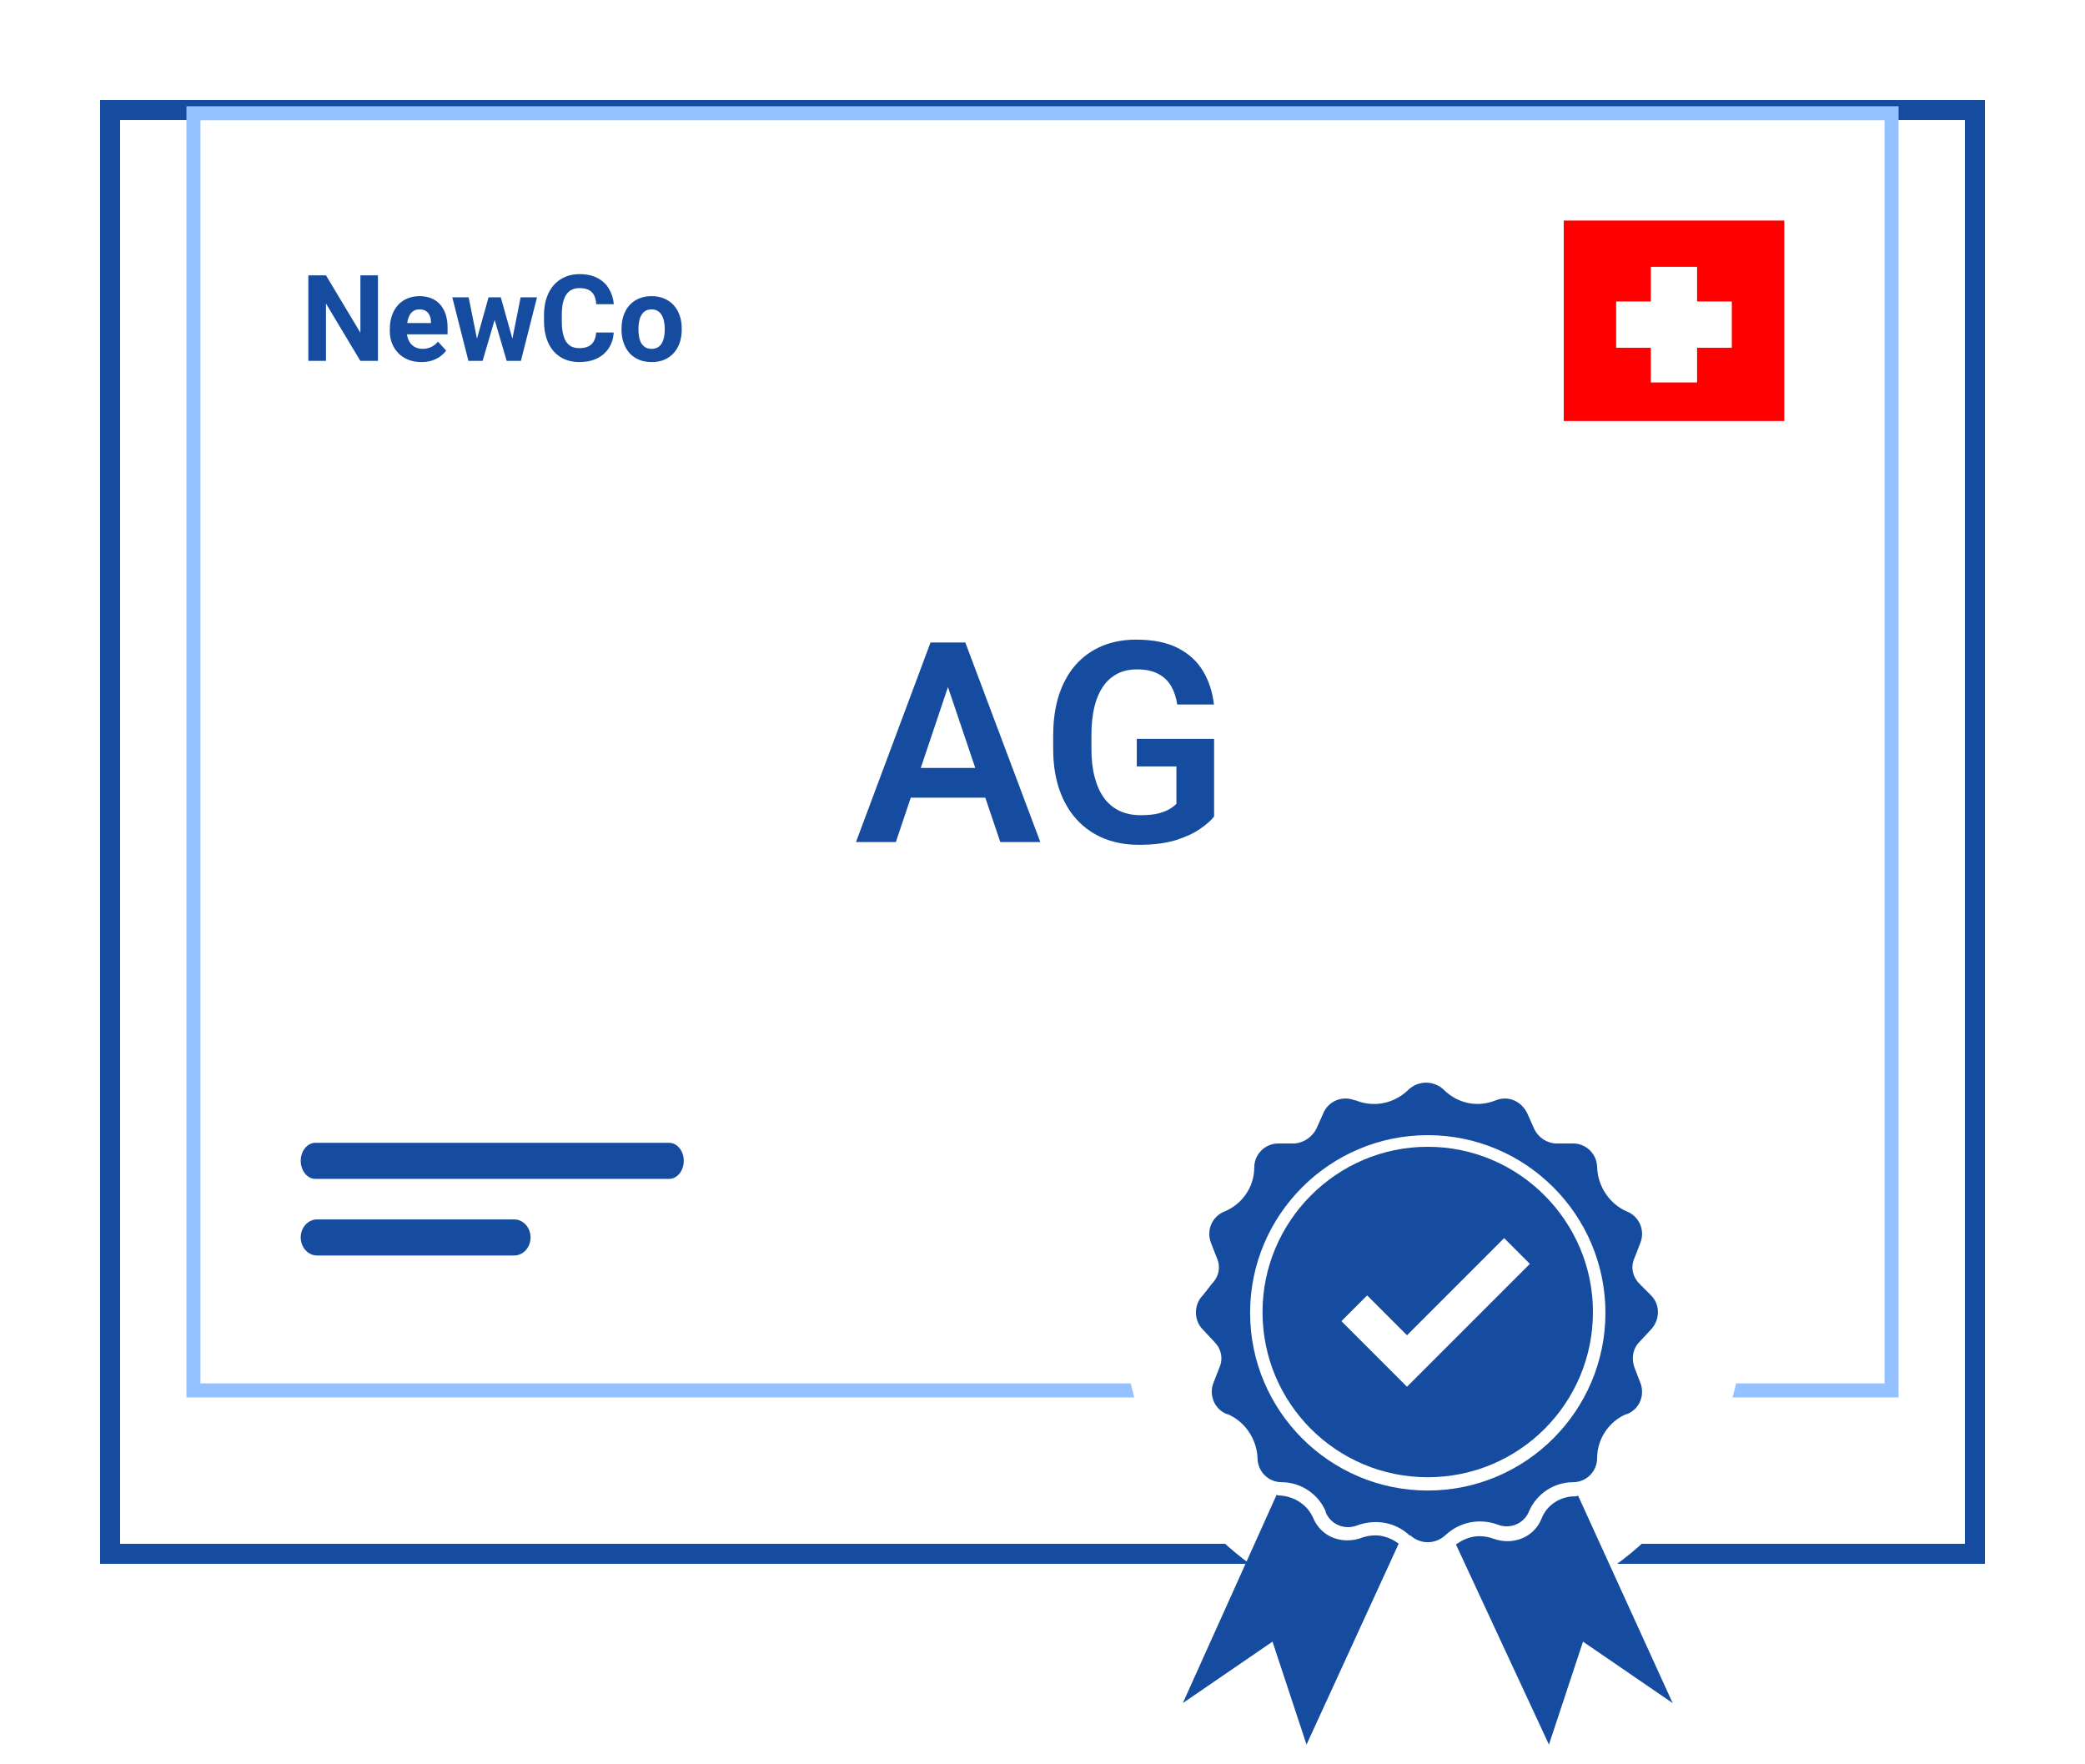
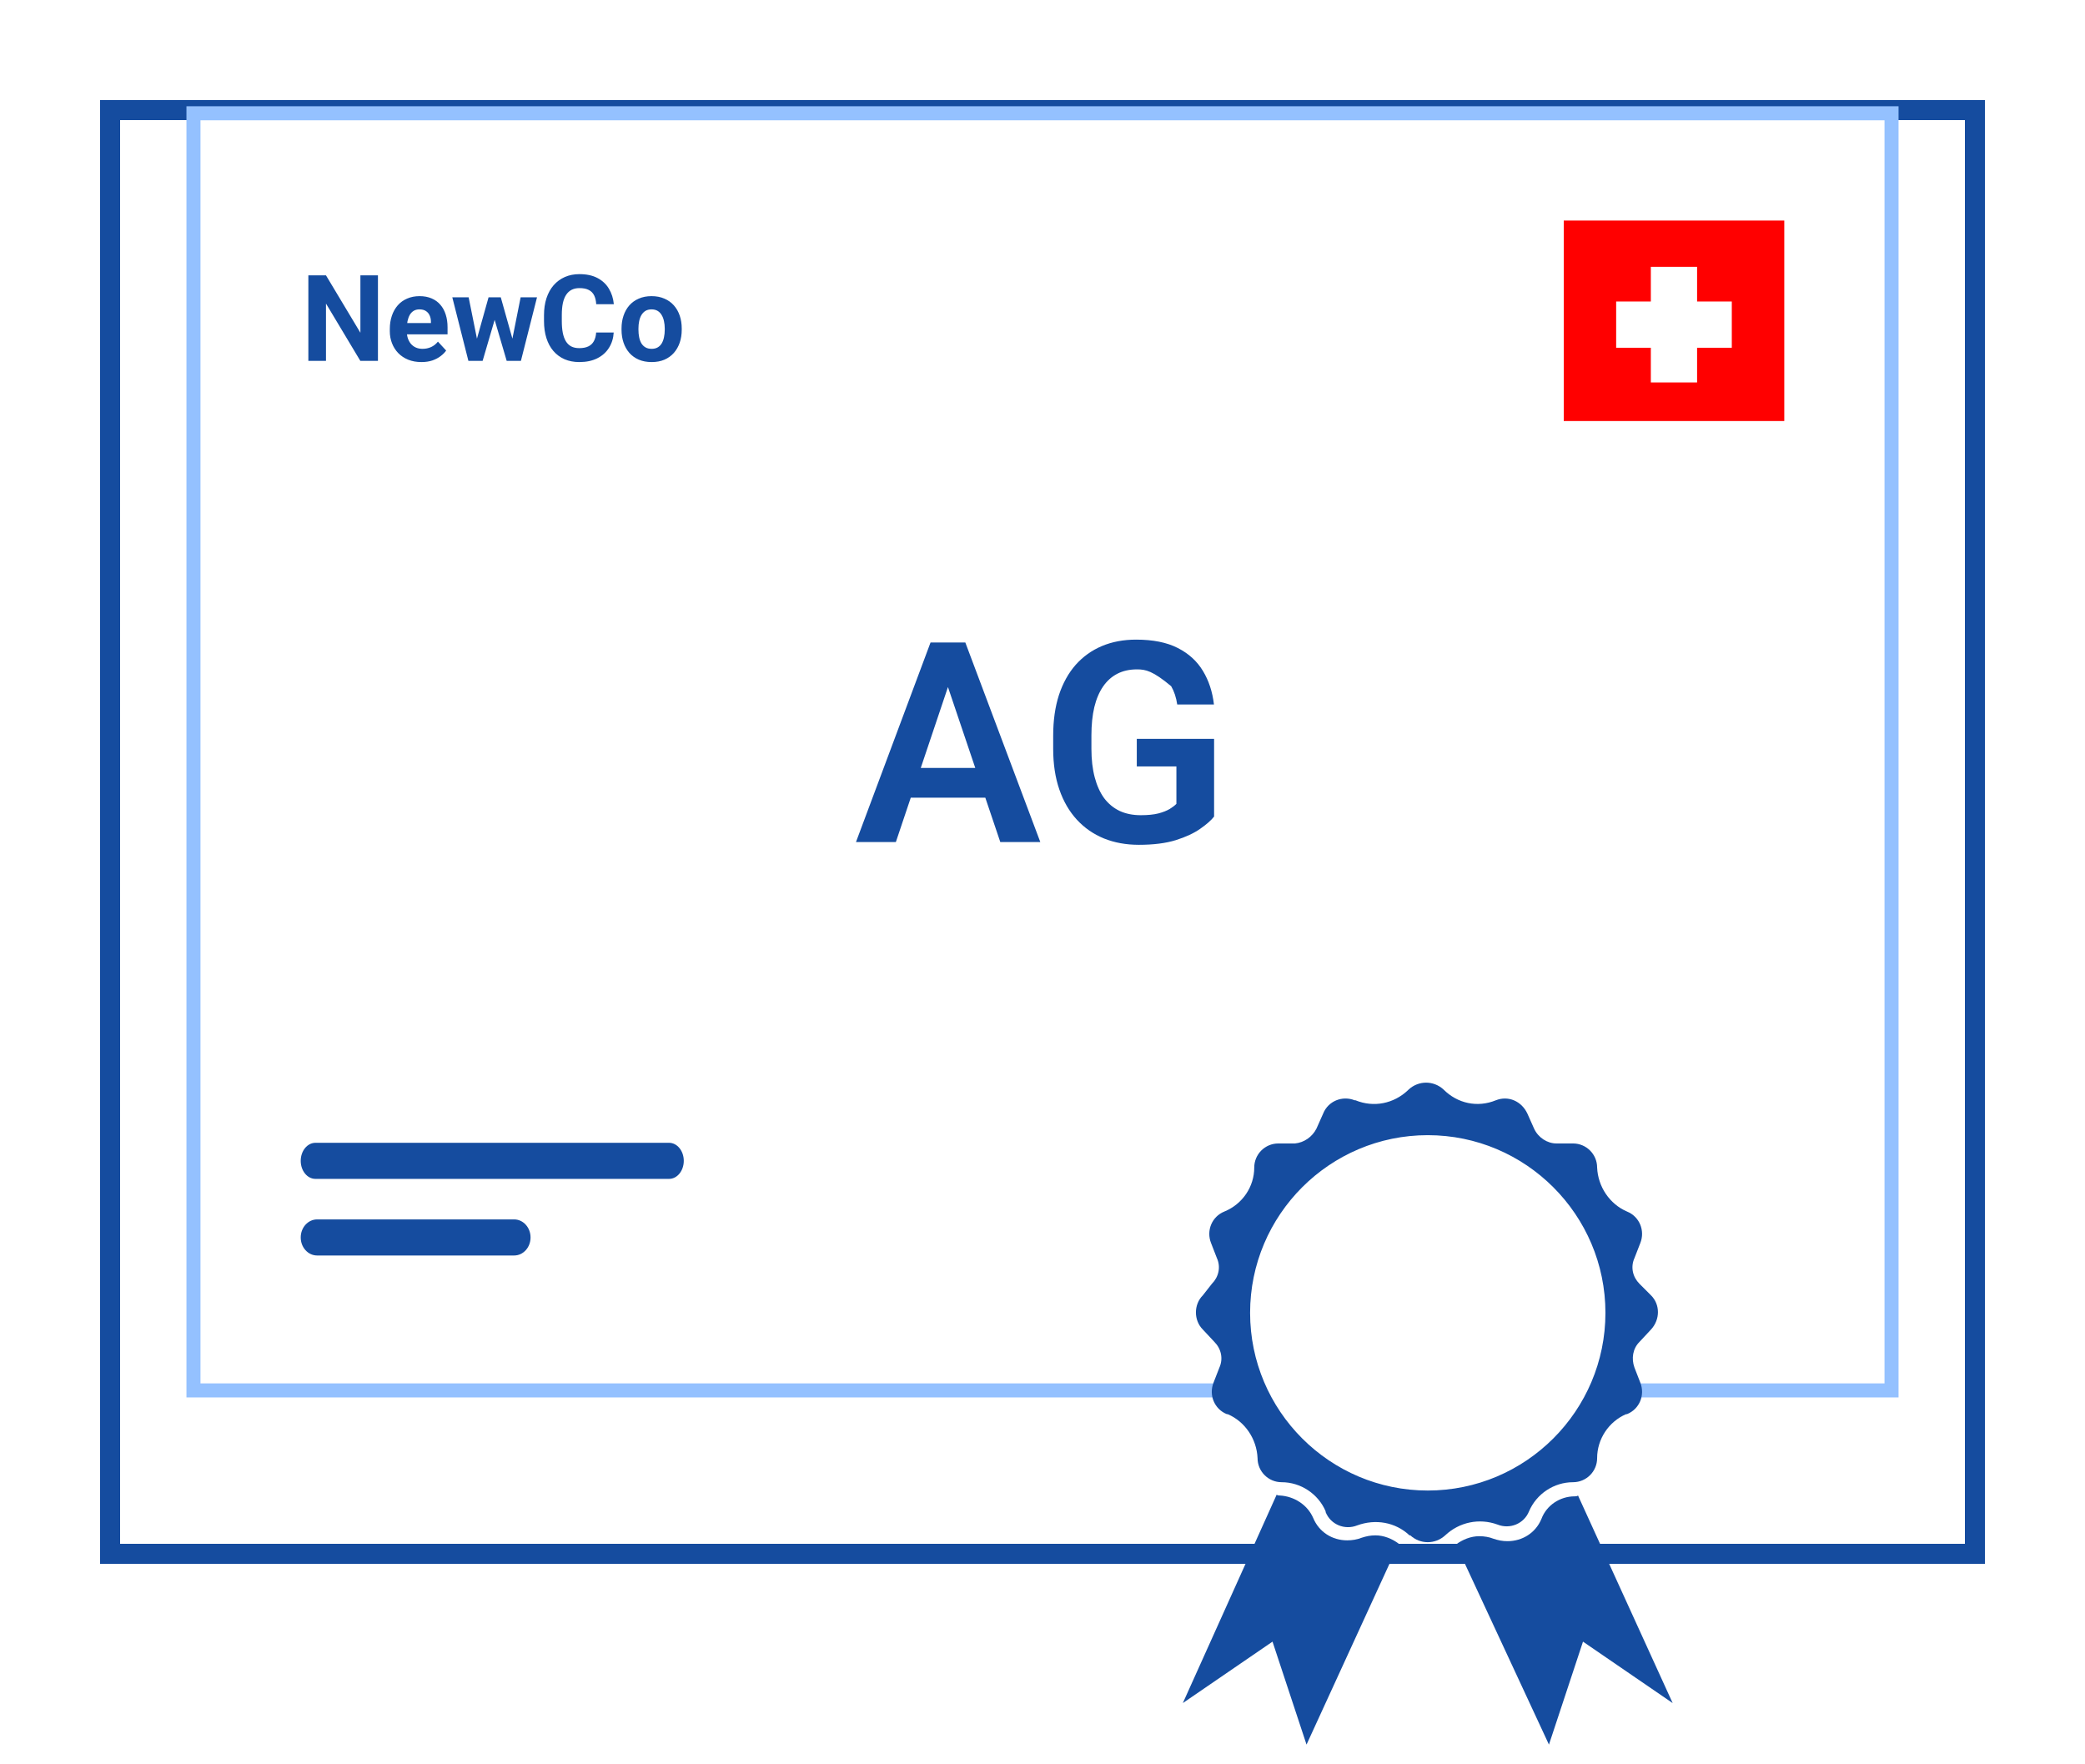
<svg xmlns="http://www.w3.org/2000/svg" width="104" height="88" viewBox="0 0 104 88" fill="none">
  <g filter="url(#filter0_d_9_24)">
-     <path d="M98 2H6V73H98V2Z" fill="white" fill-opacity="0.33" shape-rendering="crispEdges" />
    <path d="M98.5 2V1.5H98H6H5.5V2V73V73.5H6H98H98.5V73V2Z" stroke="#154C9F" shape-rendering="crispEdges" />
  </g>
  <path d="M94.35 6V5.65H94H10H9.65V6V69V69.35H10H94H94.35V69V6Z" fill="white" stroke="#94C1FF" stroke-width="0.7" />
-   <circle cx="71.5" cy="65.5" r="15.5" fill="white" />
  <rect x="78" y="11" width="11" height="10" fill="#FF0000" />
  <rect x="82.344" y="13.308" width="2.307" height="5.768" fill="white" />
  <rect x="86.382" y="15.038" width="2.307" height="5.768" transform="rotate(90 86.382 15.038)" fill="white" />
  <path d="M33.372 58.8H15.735C15.329 58.8 15 58.398 15 57.9C15 57.403 15.329 57 15.735 57H33.372C33.778 57 34.107 57.403 34.107 57.9C34.107 58.398 33.778 58.8 33.372 58.8Z" fill="#154C9F" />
  <path d="M25.645 62.621H15.819C15.366 62.621 15 62.219 15 61.721C15 61.224 15.366 60.821 15.819 60.821H25.645C26.098 60.821 26.464 61.224 26.464 61.721C26.464 62.219 26.098 62.621 25.645 62.621Z" fill="#154C9F" />
-   <path d="M47.523 33.558L44.685 42H42.696L46.415 32.047H47.687L47.523 33.558ZM49.895 42L47.044 33.558L46.873 32.047H48.151L51.891 42H49.895ZM49.765 38.302V39.785H44.426V38.302H49.765ZM60.559 36.852V40.728C60.413 40.915 60.183 41.118 59.868 41.337C59.558 41.556 59.153 41.745 58.651 41.904C58.15 42.059 57.535 42.137 56.806 42.137C56.172 42.137 55.593 42.032 55.069 41.822C54.545 41.608 54.094 41.296 53.716 40.886C53.338 40.476 53.046 39.974 52.841 39.382C52.636 38.789 52.533 38.113 52.533 37.352V36.695C52.533 35.934 52.629 35.258 52.82 34.665C53.016 34.073 53.294 33.571 53.654 33.161C54.019 32.751 54.454 32.439 54.96 32.225C55.47 32.01 56.04 31.903 56.669 31.903C57.512 31.903 58.205 32.042 58.747 32.32C59.294 32.598 59.713 32.981 60.005 33.469C60.297 33.952 60.479 34.508 60.552 35.137H58.72C58.67 34.79 58.569 34.487 58.419 34.227C58.269 33.963 58.054 33.758 57.776 33.612C57.503 33.462 57.148 33.387 56.71 33.387C56.341 33.387 56.015 33.46 55.732 33.605C55.45 33.751 55.213 33.963 55.022 34.241C54.83 34.519 54.684 34.863 54.584 35.273C54.488 35.684 54.44 36.153 54.44 36.682V37.352C54.44 37.885 54.495 38.359 54.605 38.773C54.714 39.184 54.871 39.53 55.076 39.812C55.286 40.09 55.543 40.302 55.849 40.448C56.158 40.59 56.509 40.66 56.901 40.66C57.257 40.66 57.551 40.63 57.783 40.571C58.02 40.508 58.209 40.432 58.351 40.346C58.492 40.259 58.601 40.175 58.679 40.093V38.227H56.703V36.852H60.559Z" fill="#154C9F" />
+   <path d="M47.523 33.558L44.685 42H42.696L46.415 32.047H47.687L47.523 33.558ZM49.895 42L47.044 33.558L46.873 32.047H48.151L51.891 42H49.895ZM49.765 38.302V39.785H44.426V38.302H49.765ZM60.559 36.852V40.728C60.413 40.915 60.183 41.118 59.868 41.337C59.558 41.556 59.153 41.745 58.651 41.904C58.15 42.059 57.535 42.137 56.806 42.137C56.172 42.137 55.593 42.032 55.069 41.822C54.545 41.608 54.094 41.296 53.716 40.886C53.338 40.476 53.046 39.974 52.841 39.382C52.636 38.789 52.533 38.113 52.533 37.352V36.695C52.533 35.934 52.629 35.258 52.82 34.665C53.016 34.073 53.294 33.571 53.654 33.161C54.019 32.751 54.454 32.439 54.96 32.225C55.47 32.01 56.04 31.903 56.669 31.903C57.512 31.903 58.205 32.042 58.747 32.32C59.294 32.598 59.713 32.981 60.005 33.469C60.297 33.952 60.479 34.508 60.552 35.137H58.72C58.67 34.79 58.569 34.487 58.419 34.227C57.503 33.462 57.148 33.387 56.71 33.387C56.341 33.387 56.015 33.46 55.732 33.605C55.45 33.751 55.213 33.963 55.022 34.241C54.83 34.519 54.684 34.863 54.584 35.273C54.488 35.684 54.44 36.153 54.44 36.682V37.352C54.44 37.885 54.495 38.359 54.605 38.773C54.714 39.184 54.871 39.53 55.076 39.812C55.286 40.09 55.543 40.302 55.849 40.448C56.158 40.59 56.509 40.66 56.901 40.66C57.257 40.66 57.551 40.63 57.783 40.571C58.02 40.508 58.209 40.432 58.351 40.346C58.492 40.259 58.601 40.175 58.679 40.093V38.227H56.703V36.852H60.559Z" fill="#154C9F" />
  <path d="M18.852 13.734V18H17.974L16.26 15.141V18H15.381V13.734H16.26L17.977 16.597V13.734H18.852ZM21.023 18.059C20.777 18.059 20.557 18.02 20.361 17.941C20.166 17.861 20 17.751 19.863 17.61C19.729 17.47 19.625 17.307 19.553 17.121C19.48 16.934 19.444 16.734 19.444 16.523V16.406C19.444 16.166 19.479 15.946 19.547 15.747C19.615 15.548 19.713 15.375 19.84 15.229C19.969 15.082 20.125 14.97 20.309 14.892C20.492 14.812 20.699 14.771 20.93 14.771C21.154 14.771 21.354 14.809 21.527 14.883C21.701 14.957 21.847 15.062 21.964 15.199C22.083 15.336 22.173 15.5 22.233 15.691C22.294 15.881 22.324 16.092 22.324 16.324V16.676H19.805V16.113H21.495V16.049C21.495 15.932 21.474 15.827 21.431 15.735C21.39 15.642 21.327 15.567 21.243 15.513C21.159 15.458 21.052 15.431 20.921 15.431C20.81 15.431 20.714 15.455 20.634 15.504C20.554 15.553 20.488 15.621 20.438 15.709C20.389 15.797 20.352 15.9 20.326 16.02C20.303 16.137 20.291 16.266 20.291 16.406V16.523C20.291 16.65 20.309 16.768 20.344 16.875C20.381 16.982 20.433 17.075 20.499 17.153C20.567 17.231 20.649 17.292 20.745 17.335C20.843 17.378 20.953 17.399 21.076 17.399C21.229 17.399 21.37 17.37 21.501 17.311C21.634 17.251 21.748 17.16 21.844 17.039L22.254 17.484C22.188 17.58 22.097 17.672 21.981 17.76C21.868 17.848 21.731 17.92 21.571 17.977C21.411 18.031 21.229 18.059 21.023 18.059ZM23.71 17.18L24.369 14.83H24.905L24.732 15.753L24.073 18H23.625L23.71 17.18ZM23.376 14.83L23.848 17.177L23.892 18H23.364L22.561 14.83H23.376ZM25.509 17.139L25.969 14.83H26.786L25.983 18H25.459L25.509 17.139ZM24.979 14.83L25.635 17.162L25.726 18H25.274L24.615 15.756L24.448 14.83H24.979ZM29.736 16.585H30.612C30.595 16.872 30.516 17.127 30.375 17.35C30.236 17.572 30.042 17.746 29.792 17.871C29.544 17.996 29.245 18.059 28.895 18.059C28.622 18.059 28.377 18.012 28.16 17.918C27.943 17.822 27.758 17.686 27.604 17.508C27.451 17.33 27.335 17.115 27.255 16.863C27.175 16.611 27.135 16.329 27.135 16.017V15.721C27.135 15.408 27.176 15.126 27.258 14.874C27.342 14.62 27.461 14.404 27.615 14.227C27.771 14.049 27.958 13.912 28.175 13.816C28.392 13.721 28.634 13.673 28.901 13.673C29.257 13.673 29.557 13.737 29.801 13.866C30.047 13.995 30.237 14.173 30.372 14.399C30.509 14.626 30.591 14.884 30.618 15.173H29.739C29.73 15.001 29.695 14.855 29.637 14.736C29.578 14.615 29.489 14.524 29.37 14.464C29.253 14.401 29.097 14.37 28.901 14.37C28.755 14.37 28.627 14.398 28.518 14.452C28.408 14.507 28.316 14.59 28.242 14.701C28.168 14.812 28.112 14.953 28.075 15.123C28.04 15.291 28.023 15.488 28.023 15.715V16.017C28.023 16.237 28.039 16.432 28.072 16.6C28.105 16.766 28.156 16.906 28.225 17.021C28.295 17.135 28.385 17.221 28.494 17.279C28.605 17.336 28.739 17.364 28.895 17.364C29.079 17.364 29.23 17.335 29.35 17.276C29.469 17.218 29.56 17.131 29.622 17.016C29.686 16.9 29.725 16.757 29.736 16.585ZM31.002 16.447V16.386C31.002 16.153 31.035 15.94 31.102 15.744C31.168 15.547 31.265 15.376 31.392 15.231C31.519 15.087 31.675 14.975 31.86 14.895C32.046 14.812 32.259 14.771 32.499 14.771C32.739 14.771 32.953 14.812 33.141 14.895C33.328 14.975 33.485 15.087 33.612 15.231C33.741 15.376 33.839 15.547 33.905 15.744C33.972 15.94 34.005 16.153 34.005 16.386V16.447C34.005 16.678 33.972 16.892 33.905 17.089C33.839 17.284 33.741 17.455 33.612 17.602C33.485 17.746 33.329 17.858 33.144 17.939C32.958 18.019 32.745 18.059 32.505 18.059C32.265 18.059 32.051 18.019 31.863 17.939C31.678 17.858 31.52 17.746 31.392 17.602C31.265 17.455 31.168 17.284 31.102 17.089C31.035 16.892 31.002 16.678 31.002 16.447ZM31.846 16.386V16.447C31.846 16.58 31.857 16.704 31.881 16.819C31.904 16.935 31.941 17.036 31.992 17.124C32.045 17.21 32.113 17.277 32.197 17.326C32.281 17.375 32.384 17.399 32.505 17.399C32.622 17.399 32.723 17.375 32.807 17.326C32.891 17.277 32.958 17.21 33.009 17.124C33.06 17.036 33.097 16.935 33.12 16.819C33.145 16.704 33.158 16.58 33.158 16.447V16.386C33.158 16.257 33.145 16.136 33.12 16.023C33.097 15.907 33.059 15.806 33.006 15.718C32.955 15.628 32.888 15.558 32.804 15.507C32.72 15.456 32.618 15.431 32.499 15.431C32.38 15.431 32.278 15.456 32.194 15.507C32.112 15.558 32.045 15.628 31.992 15.718C31.941 15.806 31.904 15.907 31.881 16.023C31.857 16.136 31.846 16.257 31.846 16.386Z" fill="#154C9F" />
  <ellipse cx="71.087" cy="64.747" rx="9.5" ry="10.5" fill="white" />
  <path d="M78.546 74.634C77.801 74.634 77.138 75.09 76.89 75.752C76.6 76.456 75.937 76.87 75.192 76.87C74.943 76.87 74.736 76.829 74.488 76.746C74.281 76.663 74.032 76.622 73.784 76.622C73.37 76.622 72.956 76.787 72.624 77.036L77.262 87.017L78.96 81.881L83.433 84.946L78.712 74.593C78.67 74.634 78.588 74.634 78.546 74.634L78.546 74.634Z" fill="#154C9F" />
  <path d="M63.473 81.881L65.17 87.016L69.767 76.995C69.436 76.746 69.022 76.58 68.608 76.58C68.359 76.58 68.152 76.622 67.903 76.704C67.696 76.787 67.448 76.829 67.2 76.829C66.454 76.829 65.792 76.415 65.501 75.71C65.212 75.048 64.549 74.634 63.845 74.592C63.804 74.592 63.721 74.592 63.68 74.551L59 84.945L63.473 81.881Z" fill="#154C9F" />
  <path d="M59.994 64.612C59.539 65.067 59.539 65.854 59.994 66.31L60.574 66.931C60.905 67.262 61.029 67.759 60.822 68.215L60.532 68.96C60.284 69.581 60.574 70.285 61.195 70.534H61.236C62.106 70.906 62.686 71.776 62.727 72.728C62.727 73.391 63.266 73.929 63.928 73.929C64.88 73.929 65.75 74.509 66.123 75.379V75.42C66.371 76.041 67.075 76.331 67.697 76.083C68.608 75.751 69.602 75.917 70.306 76.58H70.347C70.844 77.035 71.589 77.035 72.086 76.58C72.79 75.917 73.784 75.71 74.695 76.041C75.316 76.29 76.021 76 76.269 75.379C76.642 74.509 77.511 73.929 78.464 73.929C79.127 73.929 79.665 73.391 79.665 72.728C79.665 71.776 80.245 70.906 81.114 70.533H81.156C81.777 70.285 82.067 69.581 81.818 68.96L81.528 68.214C81.363 67.759 81.445 67.262 81.777 66.931L82.356 66.309C82.812 65.813 82.812 65.067 82.356 64.612L81.777 64.032C81.445 63.7 81.321 63.204 81.528 62.748L81.818 62.003C82.067 61.382 81.777 60.677 81.156 60.429C80.286 60.056 79.706 59.187 79.665 58.234C79.665 57.572 79.126 57.033 78.464 57.033H77.636C77.18 57.033 76.725 56.743 76.518 56.288L76.186 55.543C75.896 54.922 75.234 54.632 74.612 54.88C73.701 55.253 72.707 55.046 72.003 54.342C71.507 53.886 70.761 53.886 70.264 54.342L70.223 54.383C69.519 55.046 68.525 55.253 67.614 54.88H67.573C66.951 54.631 66.247 54.921 65.999 55.542L65.667 56.288C65.46 56.702 65.046 56.992 64.591 57.033H63.763C63.1 57.033 62.562 57.572 62.562 58.234C62.562 59.186 61.982 60.056 61.071 60.429C60.45 60.677 60.16 61.381 60.408 62.002L60.698 62.748C60.905 63.203 60.781 63.7 60.45 64.031L59.994 64.612ZM71.217 56.619C76.103 56.619 80.079 60.595 80.079 65.481C80.079 70.368 76.103 74.344 71.217 74.344C66.33 74.344 62.355 70.368 62.355 65.481C62.355 60.595 66.33 56.619 71.217 56.619Z" fill="#154C9F" />
-   <path d="M71.216 73.681C75.772 73.681 79.457 69.996 79.457 65.44C79.457 60.926 75.772 57.199 71.216 57.199C66.661 57.199 62.975 60.926 62.975 65.44C62.975 69.996 66.661 73.681 71.216 73.681ZM68.193 64.612L70.181 66.6L75.026 61.754L76.31 63.038L70.181 69.167L66.91 65.896L68.193 64.612Z" fill="#154C9F" />
  <defs>
    <filter id="filter0_d_9_24" x="0" y="0" width="104" height="83" filterUnits="userSpaceOnUse" color-interpolation-filters="sRGB">
      <feFlood flood-opacity="0" result="BackgroundImageFix" />
      <feColorMatrix in="SourceAlpha" type="matrix" values="0 0 0 0 0 0 0 0 0 0 0 0 0 0 0 0 0 0 127 0" result="hardAlpha" />
      <feOffset dy="4" />
      <feGaussianBlur stdDeviation="2.5" />
      <feComposite in2="hardAlpha" operator="out" />
      <feColorMatrix type="matrix" values="0 0 0 0 0.706 0 0 0 0 0.765 0 0 0 0 0.894 0 0 0 0.39 0" />
      <feBlend mode="normal" in2="BackgroundImageFix" result="effect1_dropShadow_9_24" />
      <feBlend mode="normal" in="SourceGraphic" in2="effect1_dropShadow_9_24" result="shape" />
    </filter>
  </defs>
</svg>